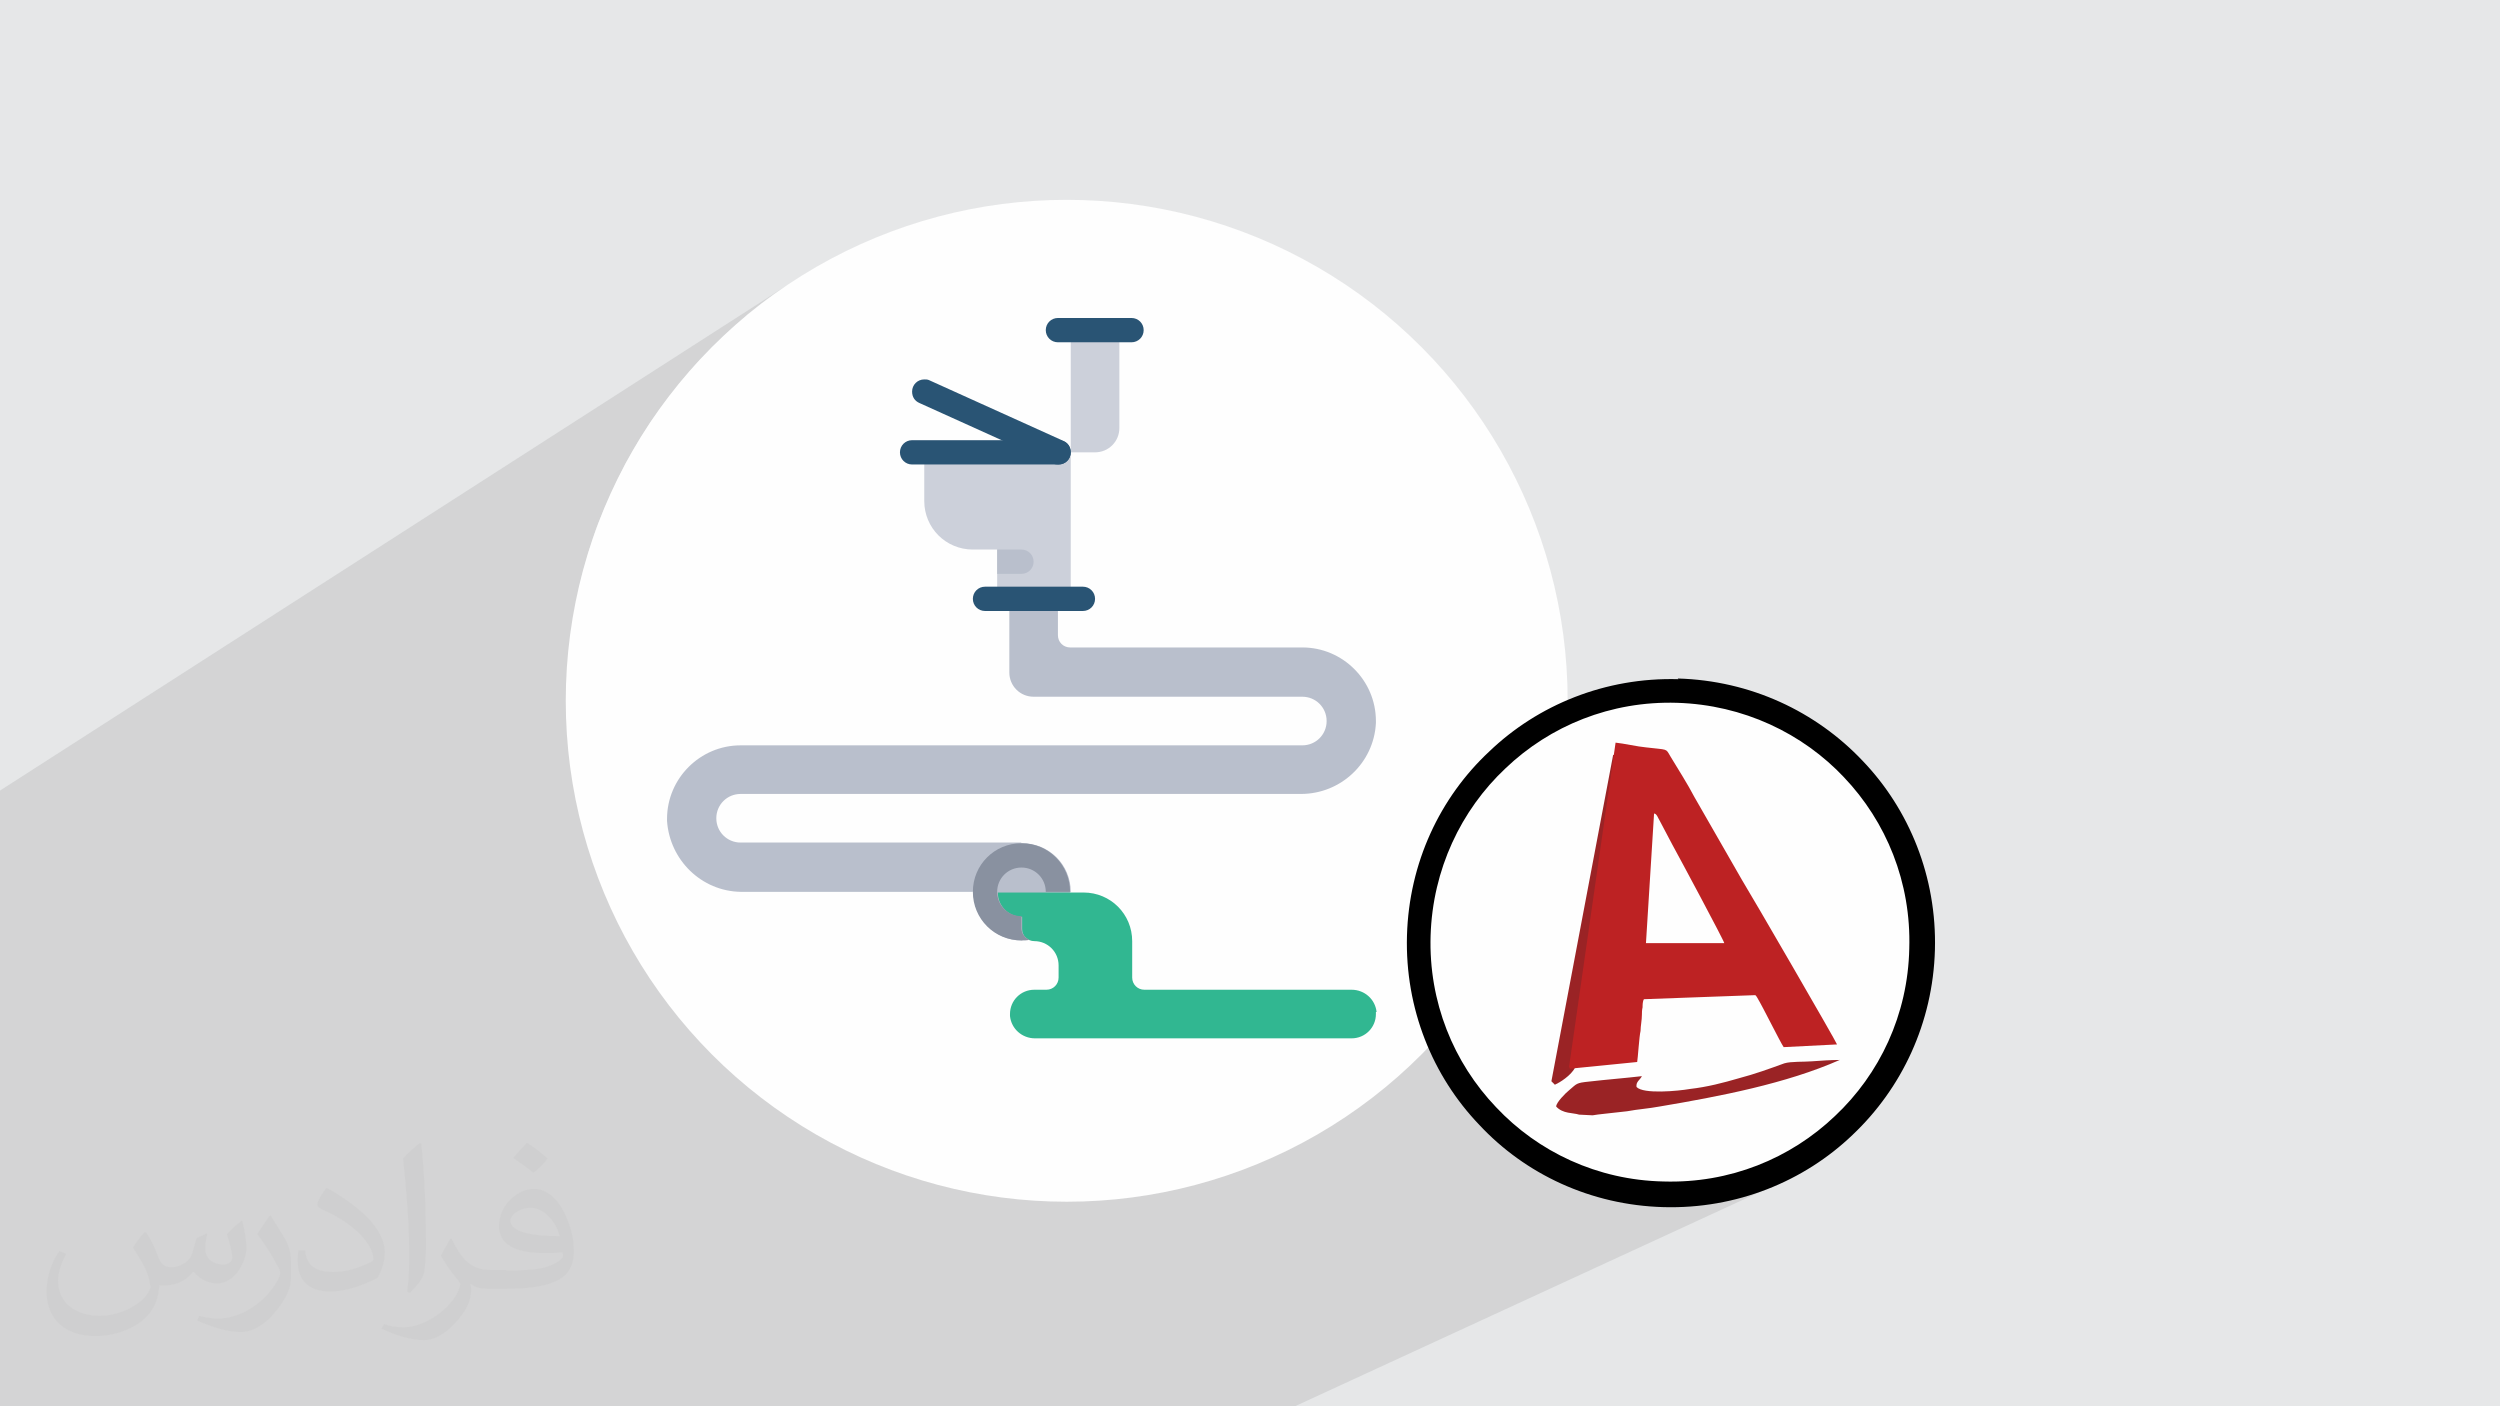
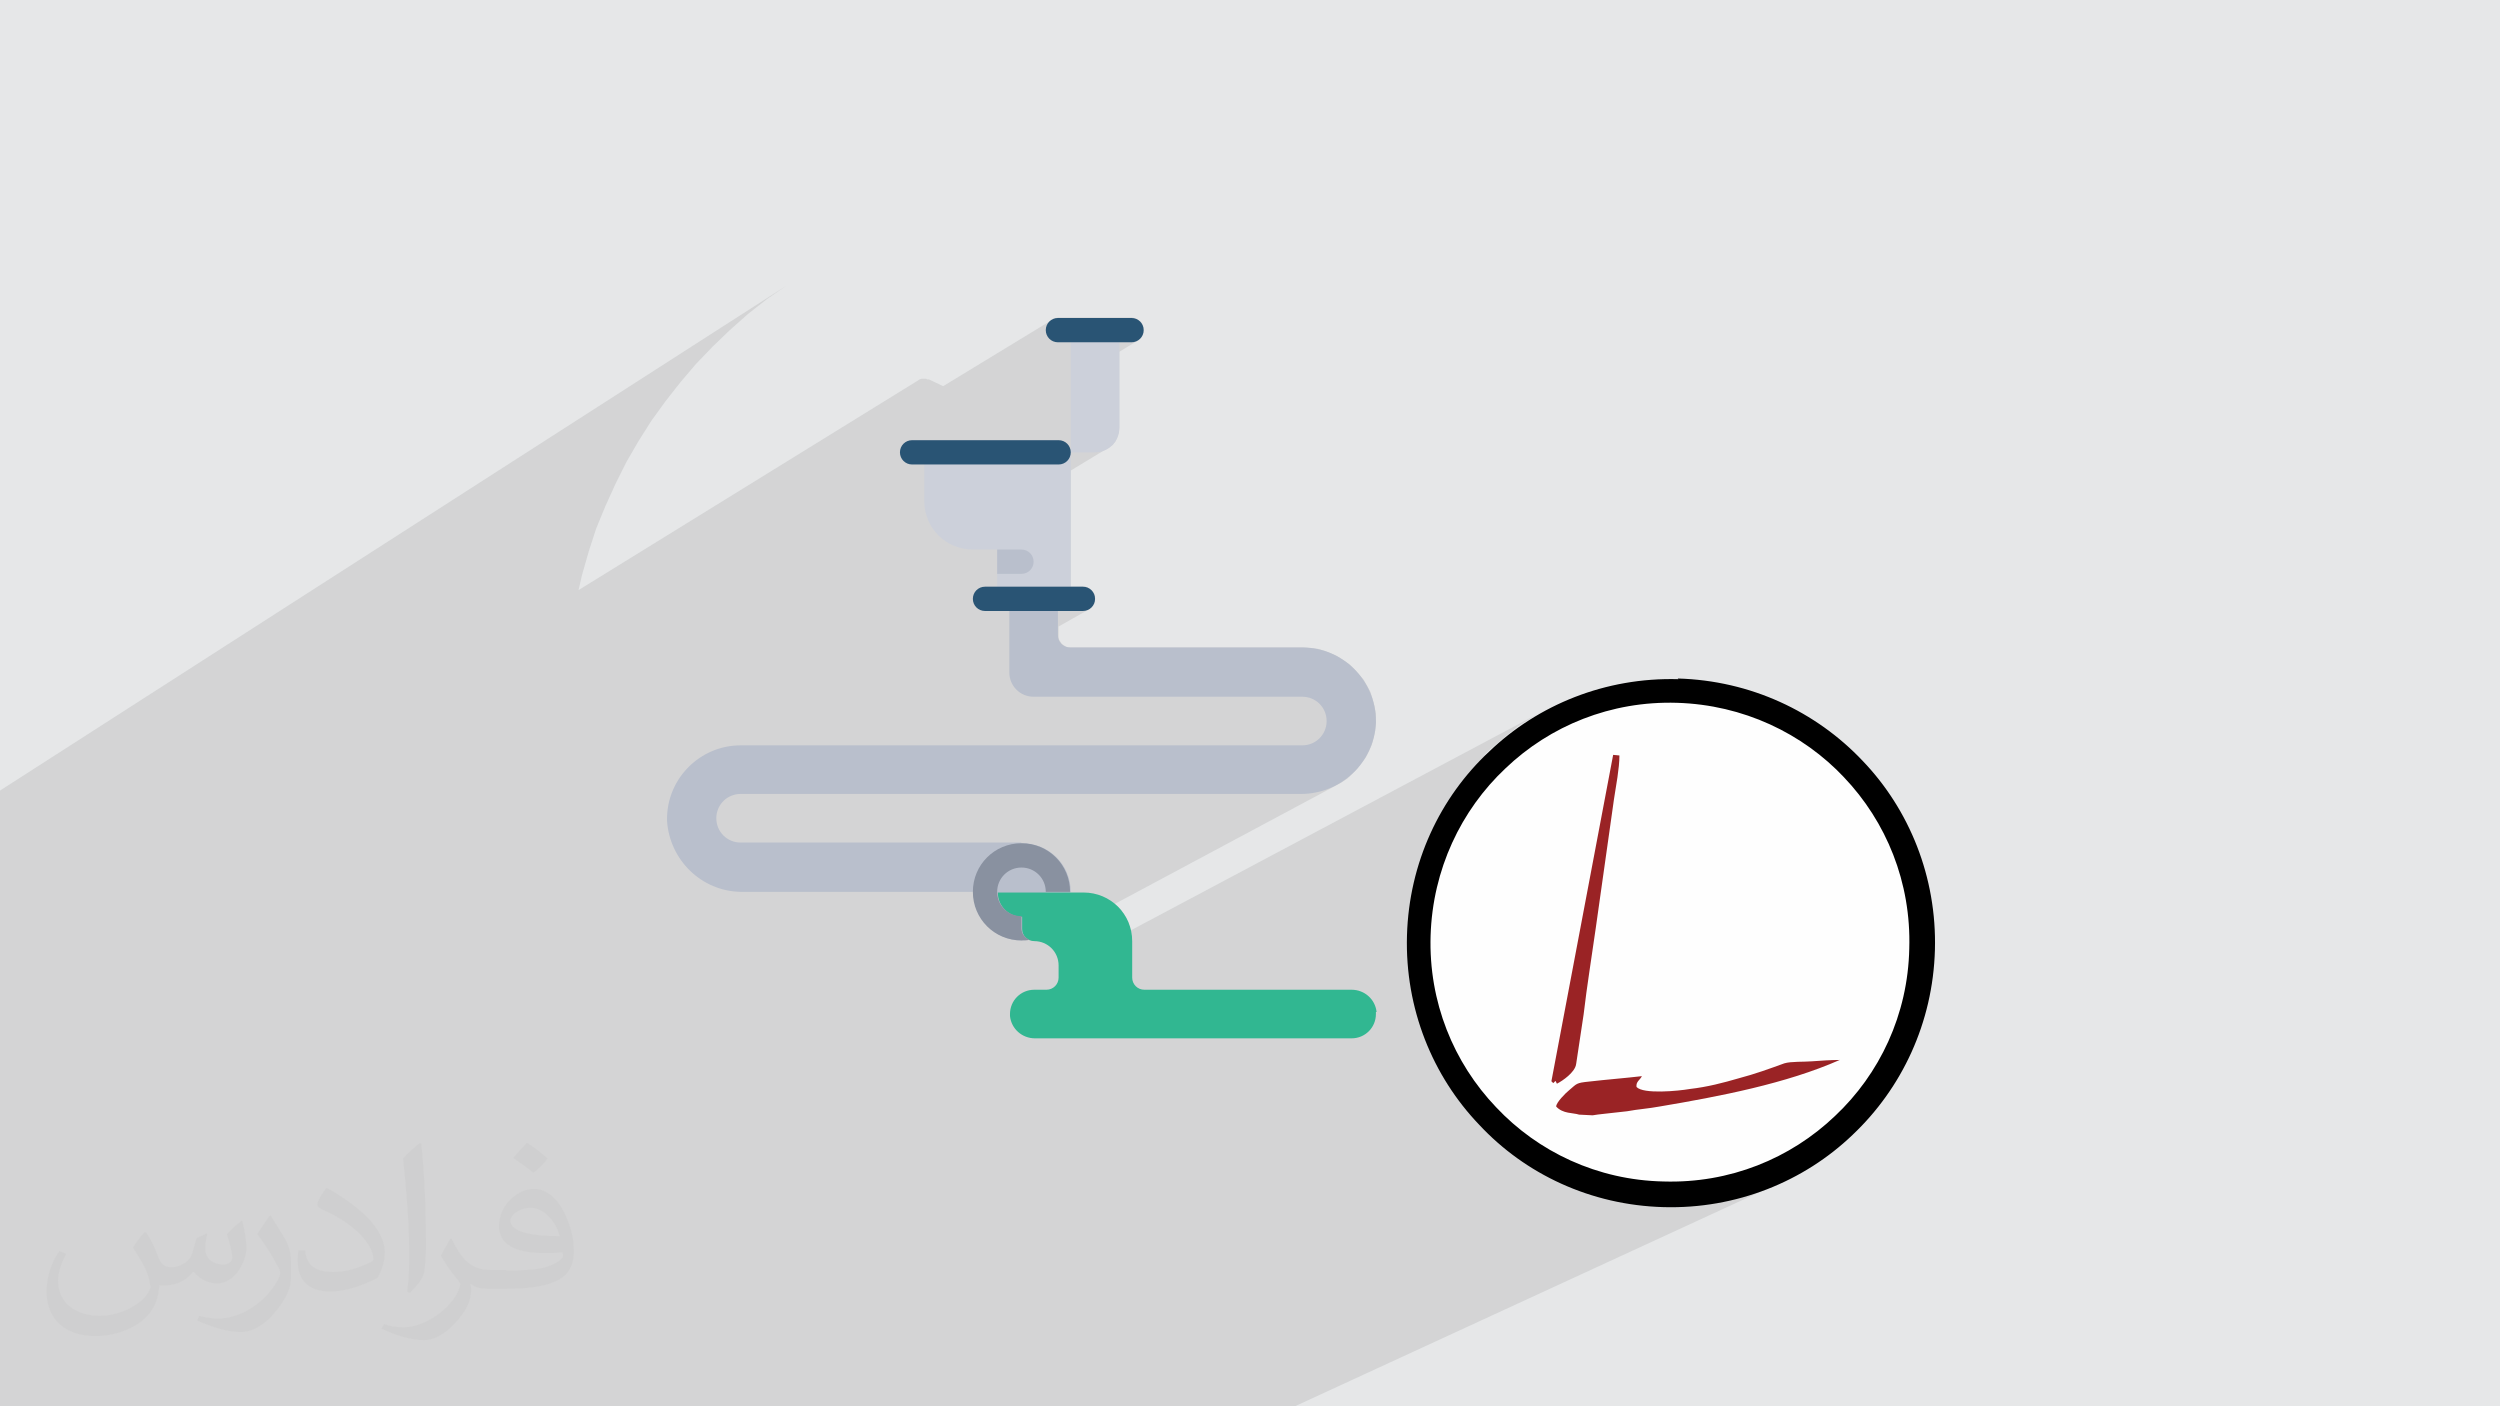
<svg xmlns="http://www.w3.org/2000/svg" xml:space="preserve" width="3.703in" height="2.083in" version="1.1" style="shape-rendering:geometricPrecision; text-rendering:geometricPrecision; image-rendering:optimizeQuality; fill-rule:evenodd; clip-rule:evenodd" viewBox="0 0 3703 2083" enable-background="new 0 0 512.095 512.095">
  <defs>
    <style type="text/css">
   
    .str0 {stroke:#9A2325;stroke-width:9.374}
    .fil3 {fill:#FEFEFE}
    .fil7 {fill:#295474}
    .fil6 {fill:#31B791}
    .fil8 {fill:#8991A0}
    .fil11 {fill:#9A2325}
    .fil5 {fill:#B9BFCC}
    .fil12 {fill:#BD2223}
    .fil4 {fill:#CCD0DA}
    .fil0 {fill:#E6E7E8}
    .fil9 {fill:#FEFEFE}
    .fil10 {fill:black;fill-rule:nonzero}
    .fil2 {fill:#373435;fill-opacity:0.031}
    .fil1 {fill:#373435;fill-opacity:0.102}
   
  </style>
  </defs>
  <g id="Layer_x0020_1">
    <polygon class="fil0" points="0,0 3703,0 3703,2083 0,2083 " />
    <polygon class="fil1" points="748,2083 737,2083 736,2083 736,2083 722,2083 643,2083 617,2083 565,2083 545,2083 517,2083 466,2083 436,2083 412,2083 387,2083 383,2083 378,2083 373,2083 360,2083 347,2083 262,2083 239,2083 230,2083 191,2083 175,2083 171,2083 134,2083 126,2083 80,2083 48,2083 46,2083 0,2083 0,2081 0,2072 0,2031 0,1841 0,1831 0,1805 0,1804 0,1797 0,1795 0,1758 0,1738 0,1729 0,1721 0,1717 0,1686 0,1640 0,1625 0,1625 0,1622 0,1616 0,1596 0,1591 0,1526 0,1502 0,1498 0,1492 0,1474 0,1460 0,1432 0,1404 0,1171 1165,423 1136,443 1108,465 1081,489 1056,513 1031,539 1008,566 986,594 965,623 946,653 928,684 912,716 897,749 883,783 872,817 862,852 857,874 1359,564 1362,562 1365,561 1369,561 1370,561 1370,561 1371,561 1372,561 1373,562 1374,562 1375,562 1376,562 1397,572 1558,474 1561,472 1564,471 1568,470 1676,470 1680,471 1683,472 1686,474 1689,476 1691,478 1693,482 1694,485 1694,489 1694,492 1693,496 1691,499 1689,501 1686,504 1658,521 1658,633 1657,641 1655,647 1652,654 1648,659 1642,663 1586,697 1586,869 1604,869 1608,869 1611,870 1614,872 1617,874 1619,877 1621,880 1622,883 1622,887 1622,890 1621,894 1619,897 1617,899 1614,902 1568,928 1568,941 1568,945 1569,948 1571,951 1573,954 1576,956 1579,958 1582,959 1586,959 1930,959 1930,959 1930,959 1930,959 1930,959 1941,960 1952,961 1962,964 1972,968 1981,972 1990,978 1999,984 2006,991 2013,999 2020,1007 2025,1016 2030,1025 2033,1035 2036,1046 2038,1057 2038,1068 2038,1068 2038,1068 2038,1069 2038,1069 2038,1070 2038,1070 2038,1071 2038,1071 2037,1082 2035,1092 2032,1103 2028,1112 2023,1122 2017,1130 2011,1138 2003,1146 1996,1153 1987,1159 1978,1164 1651,1339 1655,1342 1660,1347 1664,1353 1668,1359 1671,1365 1673,1372 1675,1378 2288,1052 2280,1056 2272,1061 2264,1066 2256,1071 2248,1076 2241,1082 2233,1088 2226,1094 2219,1100 2212,1106 2205,1112 2198,1119 2197,1120 2305,1063 2321,1055 2338,1048 2355,1042 2372,1036 2390,1032 2409,1028 2427,1025 2446,1023 2465,1022 2484,1022 2503,1023 2522,1025 2541,1028 2559,1032 2577,1037 2595,1042 2612,1049 2629,1056 2645,1064 2661,1072 2676,1082 2691,1092 2706,1103 2720,1114 2733,1126 2745,1139 2757,1152 2769,1166 2780,1181 2790,1196 2799,1211 2807,1227 2815,1243 2822,1260 2829,1277 2834,1295 2839,1313 2842,1331 2845,1349 2847,1368 2848,1387 2848,1406 2847,1426 2845,1445 2842,1463 2838,1482 2833,1500 2828,1517 2822,1534 2814,1551 2806,1567 2798,1583 2788,1599 2778,1614 2767,1628 2756,1642 2744,1655 2731,1668 2718,1680 2704,1691 2689,1702 2674,1712 2659,1721 2643,1730 2627,1738 2527,1784 2533,1783 2542,1781 2552,1780 2561,1778 2571,1775 2580,1773 2589,1770 2598,1767 2608,1764 2616,1761 2625,1757 2634,1753 1918,2083 1879,2083 1837,2083 1826,2083 1753,2083 1638,2083 1605,2083 1592,2083 1574,2083 1555,2083 1519,2083 1440,2083 1439,2083 1439,2083 1417,2083 1370,2083 1359,2083 1348,2083 1328,2083 1311,2083 1305,2083 1288,2083 1286,2083 1246,2083 1228,2083 1209,2083 1162,2083 1160,2083 1137,2083 1060,2083 1018,2083 946,2083 927,2083 881,2083 788,2083 756,2083 " />
    <path class="fil2" d="M217 1826c7,11 12,21 16,32 3,7 5,19 21,19 5,0 11,-1 17,-5 7,-3 12,-9 14,-17l6 -21 15 -7 1 1c-2,8 -3,16 -3,21 0,18 15,24 27,24 7,0 13,-4 13,-10 0,-8 -4,-23 -8,-35 7,-7 14,-14 22,-20l1 1c4,15 6,30 6,40 0,10 -4,20 -8,27 -7,14 -20,25 -36,25 -12,0 -25,-6 -34,-17l-1 0c-9,11 -22,20 -43,20l-7 0c-1,14 -4,24 -9,33 -13,25 -50,42 -85,42 -49,0 -73,-28 -73,-66 0,-23 8,-45 19,-60l10 4c-7,14 -12,27 -12,40 0,35 29,52 62,52 31,0 68,-19 75,-42 -3,-25 -12,-36 -26,-59 4,-7 10,-15 17,-23l1 0 0 0 2 1 0 0zm564 -133c10,6 20,14 30,23 -6,8 -12,15 -21,21 -10,-8 -20,-15 -30,-22 7,-8 14,-15 20,-22l0 0 1 0zm5 96c-17,0 -30,11 -30,19 0,17 33,23 73,23 -5,-20 -22,-42 -43,-42zm-37 93c22,0 41,-1 55,-4 16,-4 30,-12 30,-18 0,-2 0,-3 -1,-5 -9,1 -19,1 -29,1 -29,0 -52,-7 -61,-23 -2,-5 -4,-10 -4,-16 0,-16 7,-32 19,-42 10,-9 21,-14 33,-14 20,0 37,16 48,42 6,14 11,30 11,51 0,14 -4,25 -12,34 -16,15 -45,21 -90,21l-20 0 0 0 -5 0c-11,0 -19,-2 -25,-7l-1 0c0,3 1,5 1,7 0,10 -3,23 -10,33 -20,30 -42,43 -60,43 -19,0 -42,-7 -63,-17l4 -7c7,3 16,5 29,5 34,0 78,-33 84,-64 -1,-3 -4,-6 -7,-10 -10,-12 -16,-22 -22,-32 5,-10 10,-18 14,-25l2 0c14,29 28,46 57,46l5 0 0 0 21 0 0 0 -3 1 0 0zm-146 31c2,-14 3,-29 3,-43l0 -21c0,-39 -5,-96 -9,-133 7,-8 17,-17 25,-23l2 1c5,47 7,101 7,151 0,13 -1,26 -2,35 -1,12 -8,21 -22,35l-3 -1 0 0 -1 -1 0 0zm-151 -62c1,18 10,33 41,33 20,0 36,-5 55,-14 3,-1 5,-3 5,-5 0,-12 -9,-27 -24,-41 -14,-13 -34,-25 -51,-32 -6,-3 -8,-5 -8,-8 0,-5 7,-16 13,-24l2 0c20,11 43,27 60,44 15,16 25,33 25,51 0,13 -4,26 -11,38 -22,11 -46,20 -70,20 -29,0 -48,-14 -48,-45 0,-3 0,-9 1,-16l10 0 0 0 0 -1 0 0zm-52 -52l18 29c7,11 13,22 13,41l0 24c0,19 -12,39 -32,60 -15,14 -29,20 -42,20 -19,0 -40,-6 -65,-17l3 -7c8,2 17,4 28,4 36,0 72,-26 89,-58 2,-4 3,-7 3,-9 0,-4 -2,-8 -4,-11 -9,-17 -19,-33 -30,-47 6,-9 12,-18 18,-27l1 0 0 -2 0 0z" />
    <g id="_2039340816528">
-       <circle class="fil3" cx="1580" cy="1038" r="742" />
      <g>
        <path class="fil4" d="M1369 670l0 72c0,40 32,72 72,72l36 0 0 72 109 0 0 -217 -217 0z" />
        <path class="fil4" d="M1586 489l72 0 0 145c0,20 -16,36 -36,36l-36 0 0 -181z" />
        <path class="fil5" d="M1441 1321l-344 0c-58,-1 -105,-47 -109,-105 0,-1 0,-2 0,-3 0,-60 49,-109 109,-109l832 0c20,0 36,-16 36,-36 0,-20 -16,-36 -36,-36l-398 0c-20,0 -36,-16 -36,-36l0 -109 72 0 0 54c0,10 8,18 18,18l344 0c0,0 0,0 0,0 60,0 109,49 109,109 0,1 0,2 0,3 -3,59 -52,105 -111,105 -1,0 -1,0 -2,0l-828 0c-20,0 -36,16 -36,36 0,20 16,36 36,36l416 0 -72 72z" />
        <path class="fil5" d="M1586 1321l-72 72c-40,0 -72,-32 -72,-72 0,-40 32,-72 72,-72 40,0 72,32 72,72l0 0z" />
        <path class="fil6" d="M2038 1499c0,1 0,2 0,3 0,20 -16,36 -36,36l-468 0c0,0 0,0 -1,0 -19,0 -35,-14 -37,-33 0,-1 0,-2 0,-3 0,-20 16,-36 36,-36l18 0c10,0 18,-8 18,-18l0 -18c0,-20 -16,-36 -36,-36 -10,0 -18,-8 -18,-18l0 -18c-20,0 -36,-16 -36,-36l127 0c40,0 72,32 72,72l0 54c0,10 8,18 18,18l306 0c0,0 1,0 1,0 19,0 35,14 37,33l0 0z" />
        <path class="fil5" d="M1477 814l36 0c10,0 18,8 18,18 0,10 -8,18 -18,18l-36 0 0 -36z" />
        <g>
          <path class="fil7" d="M1676 507l-109 0c-10,0 -18,-8 -18,-18 0,-10 8,-18 18,-18l109 0c10,0 18,8 18,18 0,10 -8,18 -18,18l0 0z" />
          <path class="fil7" d="M1568 688l-217 0c-10,0 -18,-8 -18,-18 0,-10 8,-18 18,-18l217 0c10,0 18,8 18,18 0,10 -8,18 -18,18l0 0z" />
          <path class="fil7" d="M1604 905l-145 0c-10,0 -18,-8 -18,-18 0,-10 8,-18 18,-18l145 0c10,0 18,8 18,18 0,10 -8,18 -18,18l0 0z" />
-           <path class="fil7" d="M1568 688c0,0 0,0 0,0 -2,0 -5,0 -7,-1l-199 -90c-7,-3 -11,-9 -11,-17 0,-10 8,-18 18,-18 2,0 5,0 7,1l199 90c7,3 11,9 11,17 0,10 -8,18 -18,18 0,0 0,0 0,0l0 0z" />
        </g>
        <path class="fil8" d="M1513 1249c-40,0 -72,32 -72,72 0,40 32,72 72,72 0,0 0,0 0,0 4,0 8,0 12,-1 -7,-3 -12,-9 -12,-17l0 -18c-20,0 -36,-16 -36,-36 0,-20 16,-36 36,-36 20,0 36,16 36,36l36 0c0,-40 -32,-72 -72,-72l0 0z" />
      </g>
      <g>
        <circle class="fil9" transform="matrix(0.342 0.009 -0.009 0.342 2473.9 1396.23)" r="1094" />
        <path class="fil10" d="M2485 1005c108,3 205,49 274,122 69,72 110,172 107,280 -3,108 -49,205 -122,274 -72,69 -172,110 -280,107 -108,-3 -205,-49 -273,-122 -69,-72 -110,-172 -107,-280 3,-108 49,-205 122,-273 72,-69 172,-110 280,-107l0 0zm247 147c-62,-66 -150,-108 -248,-111 -98,-3 -188,34 -254,97 -66,62 -108,150 -111,248 -3,98 34,188 97,254 62,66 150,108 248,110 98,3 188,-34 254,-97 66,-62 108,-150 110,-248 3,-98 -34,-188 -97,-254z" />
        <g id="_2495485339808">
          <path class="fil11" d="M2339 1651l20 1c3,-1 44,-5 51,-6 16,-3 32,-4 48,-7 89,-15 188,-34 267,-69 -11,0 -29,1 -41,2 -12,1 -31,0 -41,3 -22,8 -44,16 -67,22 -24,7 -47,13 -73,16 -17,3 -69,8 -79,-3 -1,-8 5,-10 8,-16 -26,3 -52,5 -78,8 -20,2 -18,3 -30,13 -5,4 -19,18 -19,24 10,11 25,9 34,12l0 0 0 0 -1 1 0 0 0 0z" />
-           <path class="fil11 str0" d="M2304 1601c8,-4 25,-16 26,-26l11 -73c5,-43 12,-85 18,-128l27 -191c3,-20 8,-45 8,-64l-91 481 1 1 0 0z" />
-           <path class="fil12" d="M2450 1205c4,0 6,7 8,10l19 36c11,20 77,143 77,146l-116 0 12 -192 -1 0 0 0zm-125 378l100 -10c1,-5 3,-38 5,-46 0,-7 2,-16 2,-24 0,-3 0,-7 1,-11 0,-3 0,-9 2,-12l165 -6c2,2 1,1 3,4 9,15 34,66 39,73l79 -4c-1,-4 -128,-223 -141,-244l-70 -122c-11,-21 -24,-41 -36,-61 -7,-12 -3,-9 -36,-13 -12,-1 -34,-6 -45,-7l-69 481 0 0 0 0 1 0 0 0 0 0z" />
+           <path class="fil11 str0" d="M2304 1601c8,-4 25,-16 26,-26l11 -73c5,-43 12,-85 18,-128l27 -191c3,-20 8,-45 8,-64l-91 481 1 1 0 0" />
        </g>
      </g>
    </g>
  </g>
</svg>